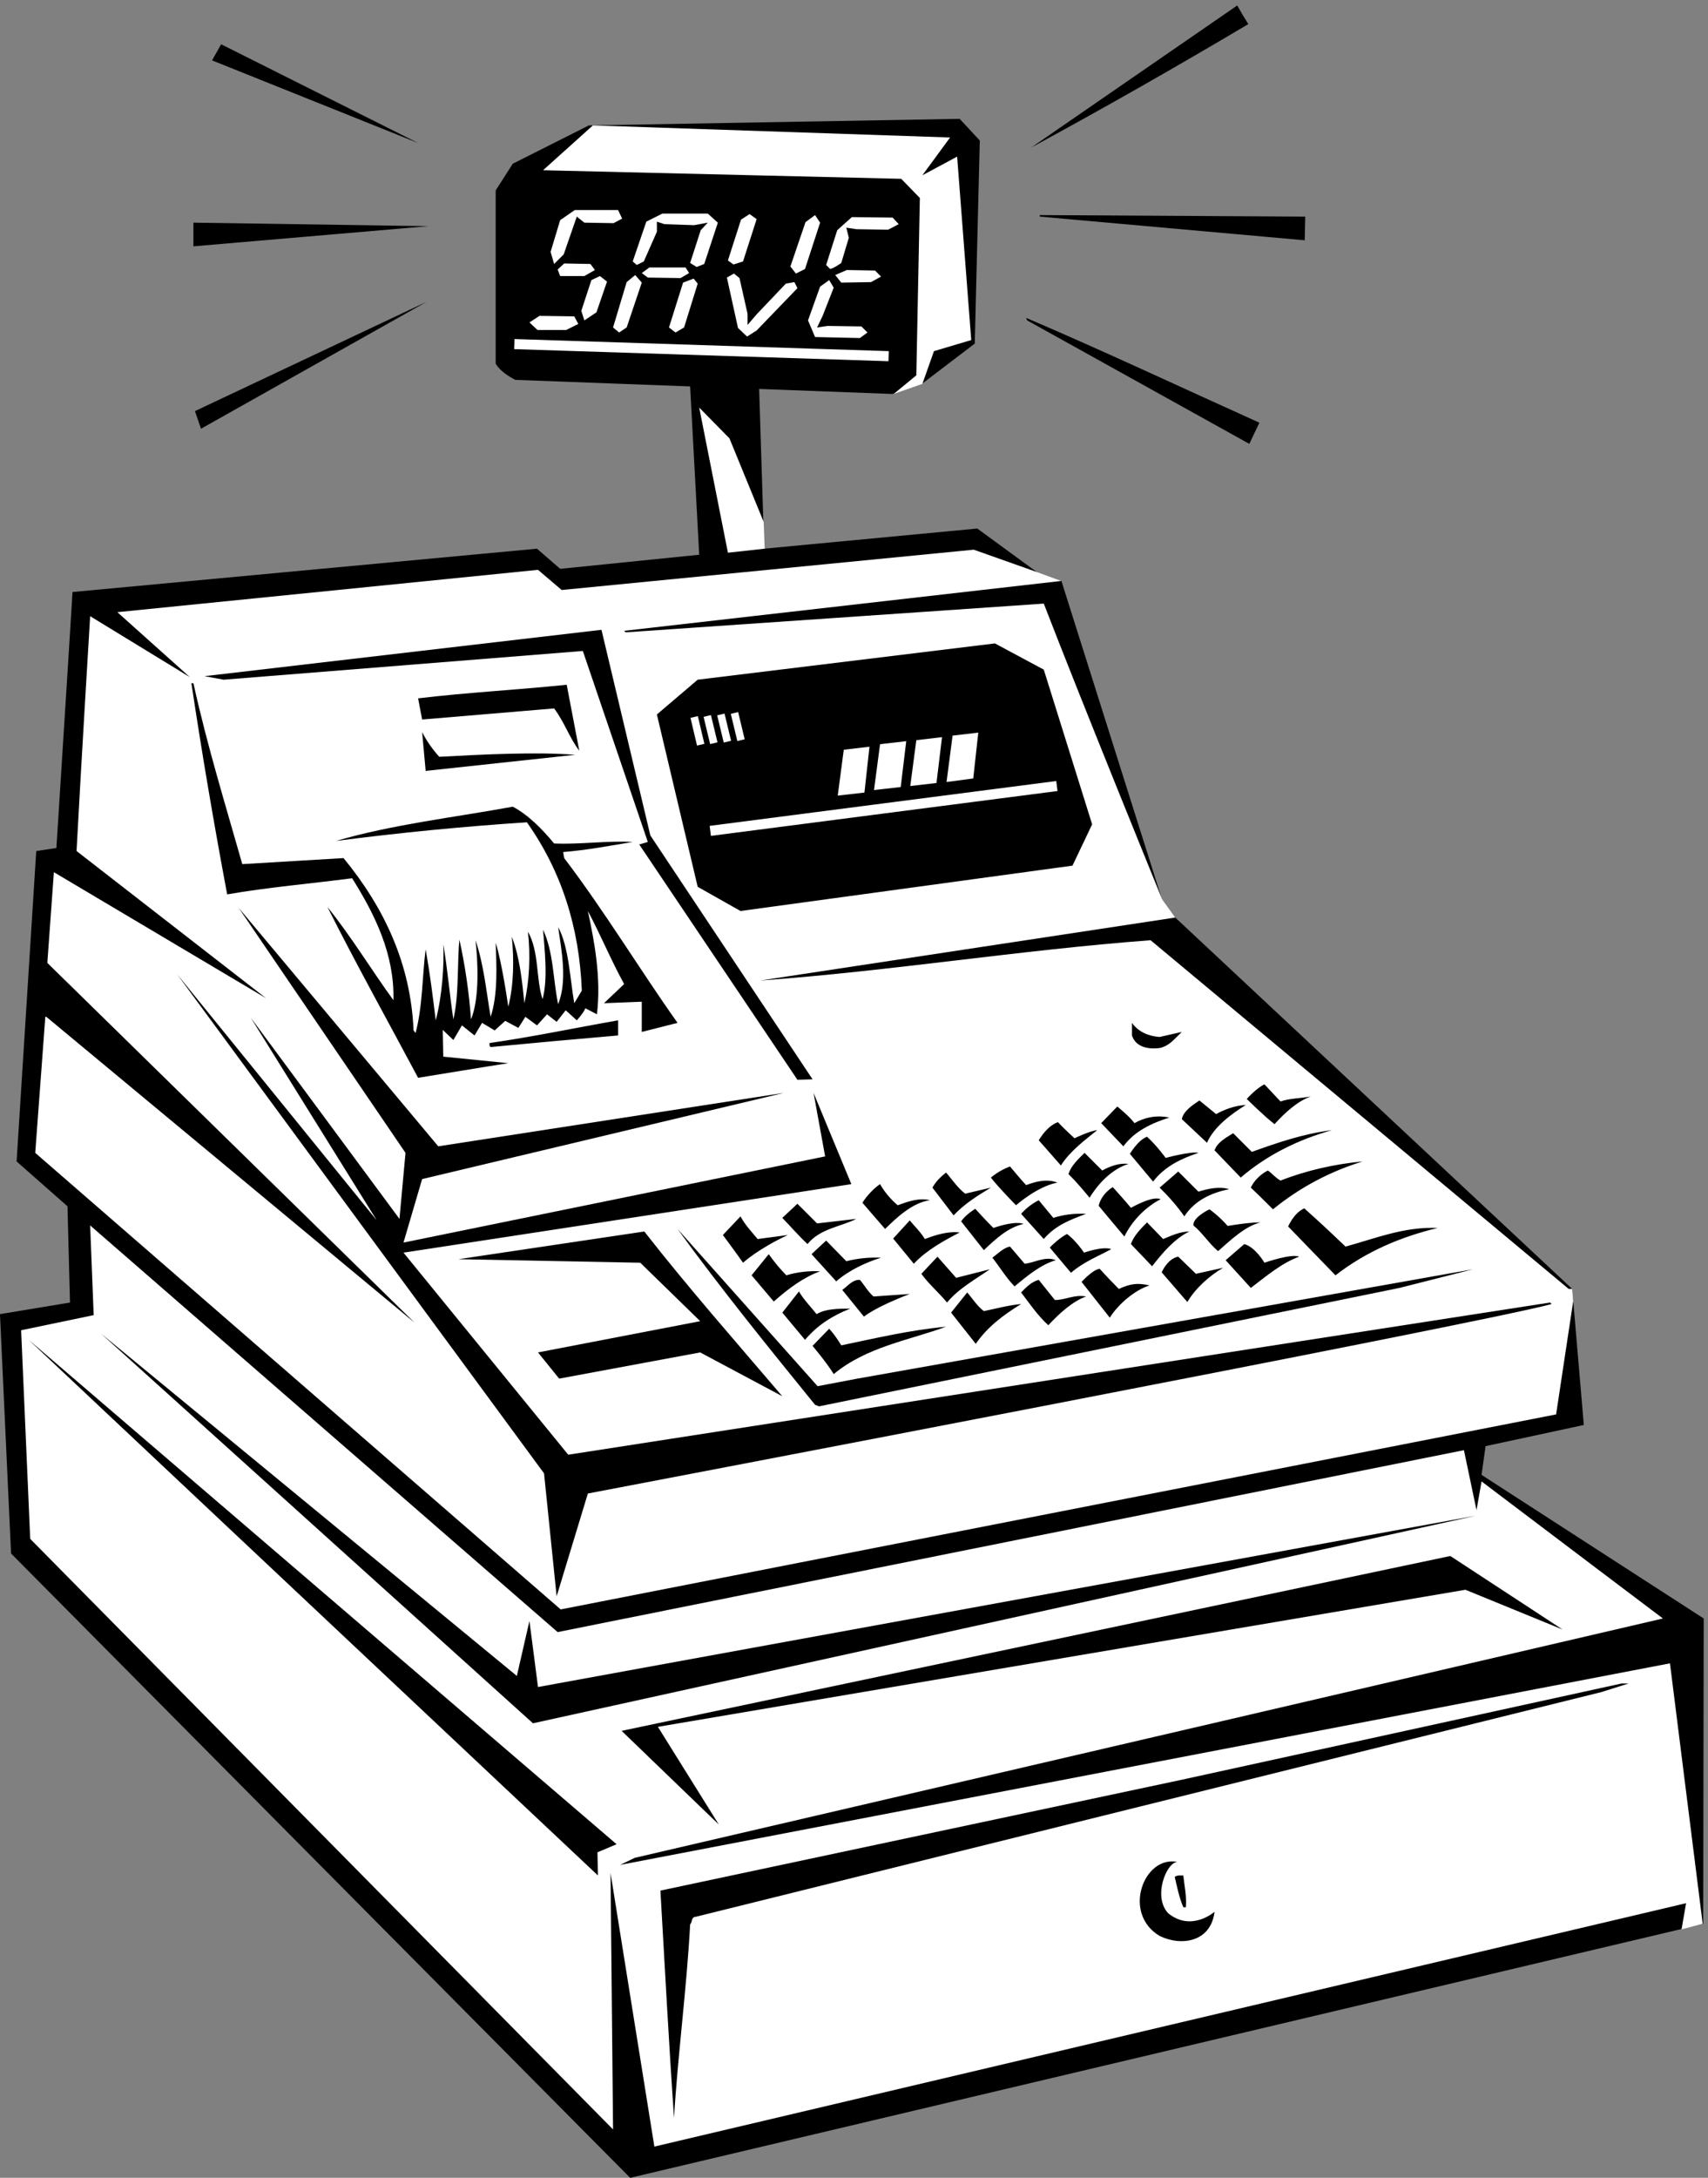
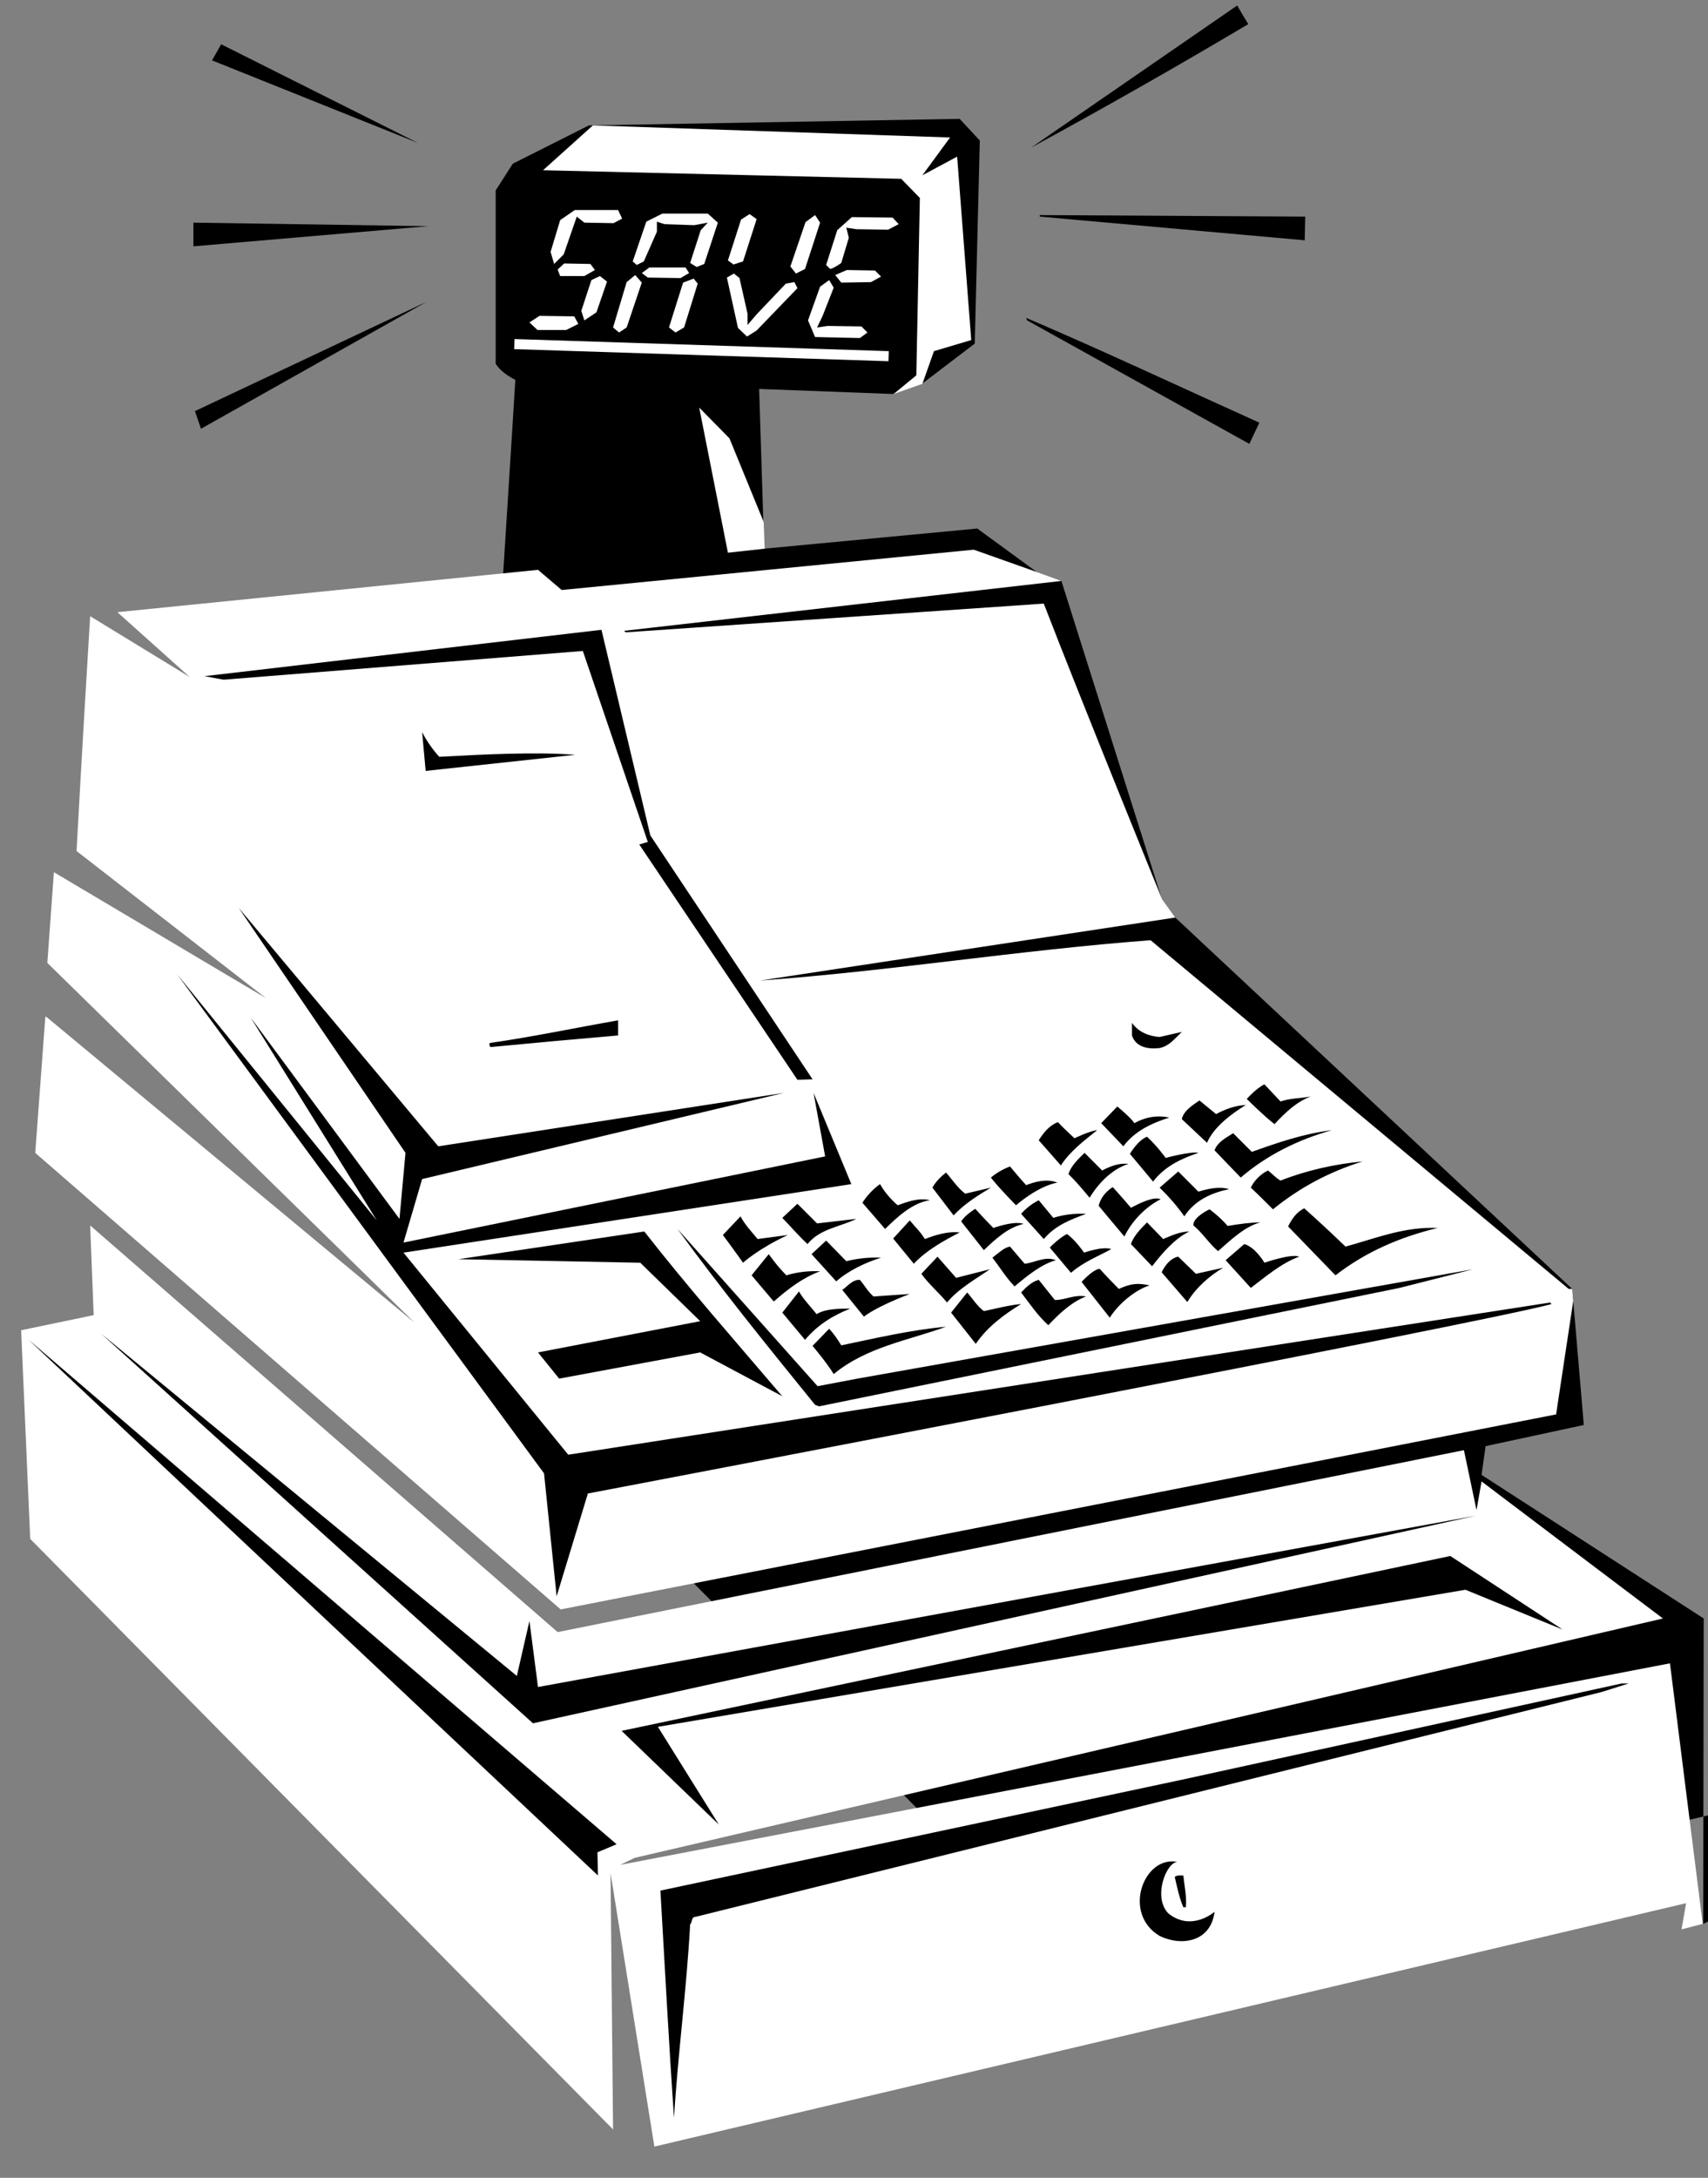
<svg xmlns="http://www.w3.org/2000/svg" xml:space="preserve" width="450.933" height="574.8">
  <rect width="100%" height="100%" fill="#808080" stroke="none" />
-   <path d="m3397.25 517.25 1 606-441 285 8 57 195 42-23 270-788 737-26 35-200 633-48 17-119 87-423-40-10 317 265-10 58 20 105 80 10 403-40 43-736-13-151-76-34-53v-344c9.35-14.84 24.75-24.5 39-32l347-13 18-334-276-28-46 40-922-86c.063-3.45-32-508-32-508l-40-6-39-616 101-89 5-191-139-23 22-475 1229-1239 2130 504" style="fill:#000;fill-opacity:1;fill-rule:nonzero;stroke:none" transform="matrix(.133 0 0 -.133 -2.167 576.567)" />
+   <path d="m3397.25 517.25 1 606-441 285 8 57 195 42-23 270-788 737-26 35-200 633-48 17-119 87-423-40-10 317 265-10 58 20 105 80 10 403-40 43-736-13-151-76-34-53v-344c9.35-14.84 24.75-24.5 39-32c.063-3.45-32-508-32-508l-40-6-39-616 101-89 5-191-139-23 22-475 1229-1239 2130 504" style="fill:#000;fill-opacity:1;fill-rule:nonzero;stroke:none" transform="matrix(.133 0 0 -.133 -2.167 576.567)" />
  <path d="m3139.25 1753.25-34-225-1976-387-1043 906 20 270h2l731-607-729 714 13 180 421-250-376 292c8.699 164.95 27 466 27 466l198-121-144 129 835 84 47-40 818 80 127-45 47-17-868-99 3-3 830 57c75.92-196.77 235-587 235-587l26-36-824-125c258.75 18.75 514.12 60.35 775 80l830-692h7l2-24" style="fill:#fff;fill-opacity:1;fill-rule:nonzero;stroke:none" transform="matrix(.133 0 0 -.133 -2.167 576.567)" />
  <path d="M2494.25 4287.25c-142.56-84.68-286.56-166.6-431-245l409 282c6.8-12.23 14.48-25.04 22-37m-1648-236-409 164 18 32z" style="fill:#000;fill-opacity:1;fill-rule:nonzero;stroke:none" transform="matrix(.133 0 0 -.133 -2.167 576.567)" />
  <path d="m1847.25 3573.25 23 65 74 22-28 364-69-37 55 75-709 24-99-89 711-17 37-38-7-352-45-37 57 20m-315-274-68 166-60 61 57-288 73 8-2 53" style="fill:#fff;fill-opacity:1;fill-rule:nonzero;stroke:none" transform="matrix(.133 0 0 -.133 -2.167 576.567)" />
  <path d="M1157.25 3918.25h86l8-17-17-9-58 1-15 12-26-75-19-19-7 24 19 63 29 20m264-7 20-18-27-82-15-6-13 8 21 65 14 15-27-5-59 2-15 5v-20l-26-59-14-7-8 7 27 79 32 16h90m97-11-27-84-19-6-11 8 26 81 17 11 14-10m126-7-30-92-18-9-11 14 30 88 19 14 10-15" style="fill:#fff;fill-opacity:1;fill-rule:nonzero;stroke:none" transform="matrix(.133 0 0 -.133 -2.167 576.567)" />
  <path d="m2606.25 3858.25-526 47v3l527-3-1-47" style="fill:#000;fill-opacity:1;fill-rule:nonzero;stroke:none" transform="matrix(.133 0 0 -.133 -2.167 576.567)" />
  <path d="m1800.25 3890.25-21-11-63 1-20 3 5-20-15-50s-13.61-10.04-22-12l-8 8 22 69 29 26 81-1 12-13" style="fill:#fff;fill-opacity:1;fill-rule:nonzero;stroke:none" transform="matrix(.133 0 0 -.133 -2.167 576.567)" />
  <path d="M400.25 3846.25v47l466-7z" style="fill:#000;fill-opacity:1;fill-rule:nonzero;stroke:none" transform="matrix(.133 0 0 -.133 -2.167 576.567)" />
  <path d="m1136.25 3812.25 52-1 9-12-21-12h-48l-5 13 13 12m248-19-17-10-65 1-12 9 15 11h72l7-11m100-10 16-71v-22l18 21 58 61 17 3 6-12-81-84-19-12-18 17-22 100 14 8 11-9m281 3-20-11-59-1-12 15 23 10 56-1 12-12m-505-101-15-10-12 10 27 90 17 14 13-15-30-89m-53 102 14-11-21-61-24-16-6 19 20 61 17 8m167-102-17-10-13 10 28 89 21 8 8-10-27-87m288 94 9-15-22-56-11-23 21 3 67-1 12-12-15-11-89 2-14 33 24 67 18 13" style="fill:#fff;fill-opacity:1;fill-rule:nonzero;stroke:none" transform="matrix(.133 0 0 -.133 -2.167 576.567)" />
  <path d="m863.25 3736.25-448-252-12 35z" style="fill:#000;fill-opacity:1;fill-rule:nonzero;stroke:none" transform="matrix(.133 0 0 -.133 -2.167 576.567)" />
  <path d="m1164.25 3692.25-24-12h-57l-16 15 20 13 69-1 8-15" style="fill:#fff;fill-opacity:1;fill-rule:nonzero;stroke:none" transform="matrix(.133 0 0 -.133 -2.167 576.567)" />
  <path d="m2516.25 3496.25-20-42-441 245-2 5c155.08-66.16 308.68-138.48 463-208m-1209-819 322-484-30-1-314 467 17 5-129 379-713-57-38 7 788 92 97-408" style="fill:#000;fill-opacity:1;fill-rule:nonzero;stroke:none" transform="matrix(.133 0 0 -.133 -2.167 576.567)" />
-   <path d="m2088.25 3006.25 96-307-39-82-659-90-85 48c-26.85 113.71-81 342-81 342l81 69 590 72 97-52m-1688-27c26.941-122.61 64.063-242.93 97-359l201 12c81.586-99.45 133.426-210.81 139-342l4-5c14.105 52.35 13.469 116.99 20 166 8.75-50 13.75-90 20-141 12.508 47.19 16.988 107.99 15 151 8.387-48.77 12.867-102.53 20-149 11.426 47.11 7.586 114.31 12 158 10.945-48.81 19.254-105.01 23-158 17.5 42.13 13.547 116.23 9 157 16.707-49.73 21.129-100.39 30-152 14.75 44 11.65 103.41 10 147 12.53-38.46 25-127 25-127 11 43.38 11.63 93.38 7 139 15.75-40.73 20.23-86.17 25-132 9.95 44.55 12.51 94.47 7 142 22.63-40 15.72-93.2 29-134 11.13 39 4.03 99.91 1 138 20.95-44.49 19.67-98.25 30-148 18.47 46.55 6.95 105.43 0 153 21.03-37.97 23.59-102.61 32-151l15 25c-4.85 125.15-40.05 236.51-109 334-121.773-7.89-254.254-20.69-379-37 112.586 32.95 233.547 46.39 351 68 31.03-16.49 58.55-44.65 82-73 50.79-2.37 105.83 5.95 156 3-43.77-7.29-91.13-16.25-138-20l2-12c80.07-105.21 148.55-219.13 225-327l-71-18v60l-75-3 40 38c-26.13 47.51-46.61 97.43-72 145 13.23-61.65 26.67-133.33 18-205l-23 12c-2.89-8.81-17-24-17-24l-22 20-18-23-19 15-20-22-23 17-14-22-26 14-21-19-25 15-15-25-25 20-17-29-21 20 1-53 129-13c-59.812-9.25-119.332-19.49-179-29-60.016 112.55-122.734 225.19-180 339 47.023-58.13 86.707-124.05 131-185 2.426 89.75-35.973 169.11-82 242-82.613-10.81-166.457-17.85-248-32-25.977 138.31-50.297 281.04-71 419h4m766-134c-19.05 24.84-29.93 57.47-50 84l-262-22-8 42c97.426 11.71 197.27 16.84 295 27l25-131" style="fill:#000;fill-opacity:1;fill-rule:nonzero;stroke:none" transform="matrix(.133 0 0 -.133 -2.167 576.567)" />
  <path d="M888.25 2833.25c88.707 4.84 192.39 9.95 270 4l-297-32-7 77c8.785-17.29 20.309-33.93 34-49m-2-773 686 106-718-171-37-126 837 171-23 126 75-181-889-136 327-401 1949 302 3-3c-138.48-38.14-1913-376-1913-376l-62-204-25 244-728 990 396-488-250 402 295-399 12 131-331 486 396-473" style="fill:#000;fill-opacity:1;fill-rule:nonzero;stroke:none" transform="matrix(.133 0 0 -.133 -2.167 576.567)" />
  <path d="m3354.25 506.25 9 52-2048-483-87 543 5-509-1157 1172-18 414 144 30-7 178 928-807 1799 361 25-119 10 57c119.56-90.62 360-272 360-272l-2041-475-29-14 2084 400 65-517-42-11" style="fill:#fff;fill-opacity:1;fill-rule:nonzero;stroke:none" transform="matrix(.133 0 0 -.133 -2.167 576.567)" />
  <path d="M1243.25 2280.25c-84.53-7.29-169.01-14.97-253-23-3.051 2.27-2.414 5.47-2 8 85.35 12.19 169.83 30.11 255 45v-30m1075-3 44 10c-15.04-14.29-24.64-27.73-44-32-22.88-2.77-47.2 1.71-55 25v25c12.92-18.21 33.4-26.53 55-28m240-128c18.72 6.59 39.84 5.95 60 10-27.84-10.45-50.24-31.57-72-55-21.25 16.38-55 50-55 50s18.13 20.75 35 29l32-34m-128-25c17.44 9.19 36.64 16.87 59 18-28.76-17.77-63.32-43.37-77-75l-50 47c3.52 16.63 22.08 28.15 35 37l33-27m-162-18c18.63 10.63 43 16.88 69 11-33.56-10.69-68.12-26.05-91-57l-44 46 32 33s25.28-20.53 34-33m-119-30s30.92 14.95 45 16c-23.68-18.97-54.4-42.01-72-70l-44 50c9.12 14.47 20.61 29.26 38 36 13.75-14.5 33-32 33-32m511 16c-66-18.33-128.72-49.05-181-94l-52 54c5.72 16.55 23.64 25.51 37 34l37-37c51.4 18.27 102.6 36.19 159 43m-265-45c-33.32-11.09-66.6-26.45-90-57l-46 55s15.77 27.23 34 34c19.25-17.37 37-42 37-42s50.79 13.7 65 10m-191-35c15.6 8.55 34.8 15.59 52 13-31.28-9.57-58.8-37.09-77-67-13.16 15.83-26.61 31.83-42 47 5.16 16.19 18.6 28.99 32 42l35-35m517 18c-63.64-19.69-123.16-50.41-178-95-20.75 20.38-23.25 23.5-44 43 6.04 13.75 20.76 27.83 34 34 9.88-7.25 14.28-13.85 25-20 51.36 20.23 108.96 33.03 163 38m-668-47c14.88 5.5 39.23 13.87 62 5-40.25-7.62-82-45-82-45s-35.12 35.5-50 55c11.95 9.75 24.11 16.79 38 22 10.43-12.25 19.38-23.37 32-37m342-13c18.52 5.75 40.92 10.87 61 5-33.52-6.93-67.44-21.01-89-54-13.64 19.55-30.28 38.75-49 57l37 32 40-40m-463-4 51 12c-23.89-14.41-51.41-31.05-74-55l-42 55c7.13 13 17.23 22.07 27 30 12.64-14.33 22.23-29.69 38-42m-134-23c19.68 7.15 42.38 15.5 64 10-35.37-4.77-67.25-35.75-89-57l-45 52c8.39 13.67 23.11 29.03 35 37 8.59-15.01 20.11-29.09 35-42m427 36s-22.32-12.35-28-37c0 0 30.25-36.62 51-61 15.5 31.88 42.64 58.91 72 74-13.36 6.03-40.88-7.41-59-17-15 18-36 41-36 41m-118-61c20.44 6.55 41.55 9.11 65 8-31.62-11.87-60.56-22.57-84-50l-45 50c10.2 11.35 21.71 20.31 35 27l29-35m-391-2c-31.25-15.62-72.5-19.37-97-50-17.37 16.25-32.37 33.75-50 52l30 28 39-39 78 9m272-18c14.3 4.86 44.07 13.75 60 8-31.29-7.05-54.96-29.45-79-52l-45 57c8.25 13.13 28 25 28 25s20.88-23.12 36-38m465 4c20.11 3.39 46.92 7.19 65 7-30.24-7.49-59.04-35.02-84-57-17.28 14.3-31.36 36.71-49 51-1.56 16.43 32 32 32 32s18.38-12.75 36-33m152 35c29.13-26 46.63-42.25 82-76 59.32 16.19 116.28 39.87 183 37-73.12-17.61-141.6-46.41-203-94l-94 97c9.88 20 19.88 30 32 36m-1085-61 60 8c-59-27.37-89-55-89-55-14.45 20.66-40 55-40 55l35 37c8.47-16.29 21.91-30.37 34-45m332 0c21.36 8.23 46.31 15.91 69 13-30.37-15.65-65.57-34.86-91-62-14.25 17.55-41 50-41 50l33 36c10.25-12.62 20.25-21.37 30-37m473 0c16.84 6.95 32.84 14.63 52 15-30.04-14.45-54.36-43.89-74-69l-42 44c5.32 16.3 20.04 31.03 32 43l32-33" style="fill:#000;fill-opacity:1;fill-rule:nonzero;stroke:none" transform="matrix(.133 0 0 -.133 -2.167 576.567)" />
  <path d="m1718.25 1599.25 1222 217-146-37-1152-235-8 3c-93.45 115.14-186.89 230.34-273 349l278-312 79 15m-423 292c86.83-111.09 181.55-218.61 274-327l-163 87-280-52-42 52 322 62-119 116-361 7 369 55" style="fill:#000;fill-opacity:1;fill-rule:nonzero;stroke:none" transform="matrix(.133 0 0 -.133 -2.167 576.567)" />
  <path d="M2168.25 1849.25s36.75 13.25 54 7c-25.44-14.02-55.52-25.54-80-47l-42 50c5.04 6.03 21.68 20.75 34 27 16.48-11.37 34-37 34-37m-472-17c21.83 5.51 44.88 8.07 69 7-29.89-9.18-64.62-25.5-89-47l-49 54 29 27 40-41m830-3s53.92 18.75 69 12c-34.92-12.45-66.92-39.97-96-62l-50 55 37 32c22.24-6.09 40-37 40-37m-476-2c21.12 2.19 40.32 15.63 62 7-28.72-8.02-56.24-30.41-82-52-17.12 17.75-29.29 38.23-44 57 10.88 8.11 23.04 20.27 35 22l29-34m-473-23c21.15 6.63 46.11 9.19 67 8-33.69-12.25-63.13-34.66-92-60l-44 52 34 42c12.75-17.5 20.88-27.5 35-42m404 12c-27-18.81-62.84-38.66-85-66-16.87 20.38-36.73 36.95-51 57l32 34 37-42 67 17m341-6 51-59c16.18 27.54 43.72 51.95 71 68l-54-12-35 34s-18.79-1.37-33-31m-85-33c22.75 10.25 36.36 12.51 61 7-29.12-9.21-61.76-36.73-79-64l-56 71c7.38 7.5 23.63 24.38 36 26 12-13.5 25.64-27.48 38-40m-487-15 72 5c-69.75-26.62-91-45-91-45l-43 53c9.88 6.63 20.23 20.91 35 20 9.55-11.25 15.95-23.41 27-33m360-7c21.28-.05 38.55 11.46 62 7-26.64-9.61-52.24-32.66-75-57-20.77 18.59-38.04 44.18-54 65 10.2 10.55 21.08 21.43 35 25l32-40m-473-28c18.75 11.3 45.63 10.66 67 11-33.53-13.14-64.25-31.7-90-62l-45 54 33 42c8.95-15.77 23.03-29.86 35-45m332 6c22 4.25 48.25 11.75 74 14-35.12-21.62-67-45.37-90-79l-49 62 32 40c10.96-12.5 19.27-26.57 33-37m-298-125c-13.12 21.75-42 56-42 56l33 34c10.25-11.37 16.79-21.14 24-33 68.95 14.43 136.79 30.43 208 37-73.77-27.05-157.61-39.86-223-94m-629-599 25 109 17-131 1862 340-1872-412-857 773 825-679m198-334-38-16 1-46-1130 1063 1167-1001m1878 426-193 79-1603-272 121-194-193 186 1645 347 223-146m77-124-1798-446c-9.41-.383-6.21-10.625-11-15-6.73-126.184-24.65-260.586-32-384-10.57 152.855-18.25 300.695-27 451l1035 220 873 191h14l-54-17" style="fill:#000;fill-opacity:1;fill-rule:nonzero;stroke:none" transform="matrix(.133 0 0 -.133 -2.167 576.567)" />
  <path d="M2353.25 640.25c-22-1.613-48.73-69.422-18-102 46.31-37.598 92 3 92 3-7.27-59.762-65.36-69.246-109-48-75.12 44.875-31.43 159.918 35 147" style="fill:#000;fill-opacity:1;fill-rule:nonzero;stroke:none" transform="matrix(.133 0 0 -.133 -2.167 576.567)" />
  <path d="M2370.25 550.25h-5c-8.44 19.656-12.28 40.137-17 60 4.08 4.457 14.32 2.535 17 3 1.8-19.023 6.92-40.145 5-63" style="fill:#000;fill-opacity:1;fill-rule:nonzero;stroke:none" transform="matrix(.133 0 0 -.133 -2.167 576.567)" />
  <path d="m1037.25 3652.25 743-24" style="fill:none;stroke:#fff;stroke-width:20;stroke-linecap:butt;stroke-linejoin:miter;stroke-miterlimit:4;stroke-dasharray:none;stroke-opacity:1" transform="matrix(.133 0 0 -.133 -2.167 576.567)" />
  <path d="m1394.25 2912.25 13-55m13 57 13-54m14 57 13-54m14 57 13-54" style="fill:none;stroke:#fff;stroke-width:15;stroke-linecap:butt;stroke-linejoin:miter;stroke-miterlimit:4;stroke-dasharray:none;stroke-opacity:1" transform="matrix(.133 0 0 -.133 -2.167 576.567)" />
  <path d="m1426.25 2686.25 688 89" style="fill:none;stroke:#fff;stroke-width:20;stroke-linecap:butt;stroke-linejoin:miter;stroke-miterlimit:4;stroke-dasharray:none;stroke-opacity:1" transform="matrix(.133 0 0 -.133 -2.167 576.567)" />
-   <path d="m1691.25 2847.25 51 6-10-91-53-6 12 91m72 11 52 6-11-91-53-6 12 91m72 8 51 6-11-91-52-6 12 91m72 9 51 6-10-91-53-7 12 92" style="fill:#fff;fill-opacity:1;fill-rule:nonzero;stroke:none" transform="matrix(.133 0 0 -.133 -2.167 576.567)" />
</svg>